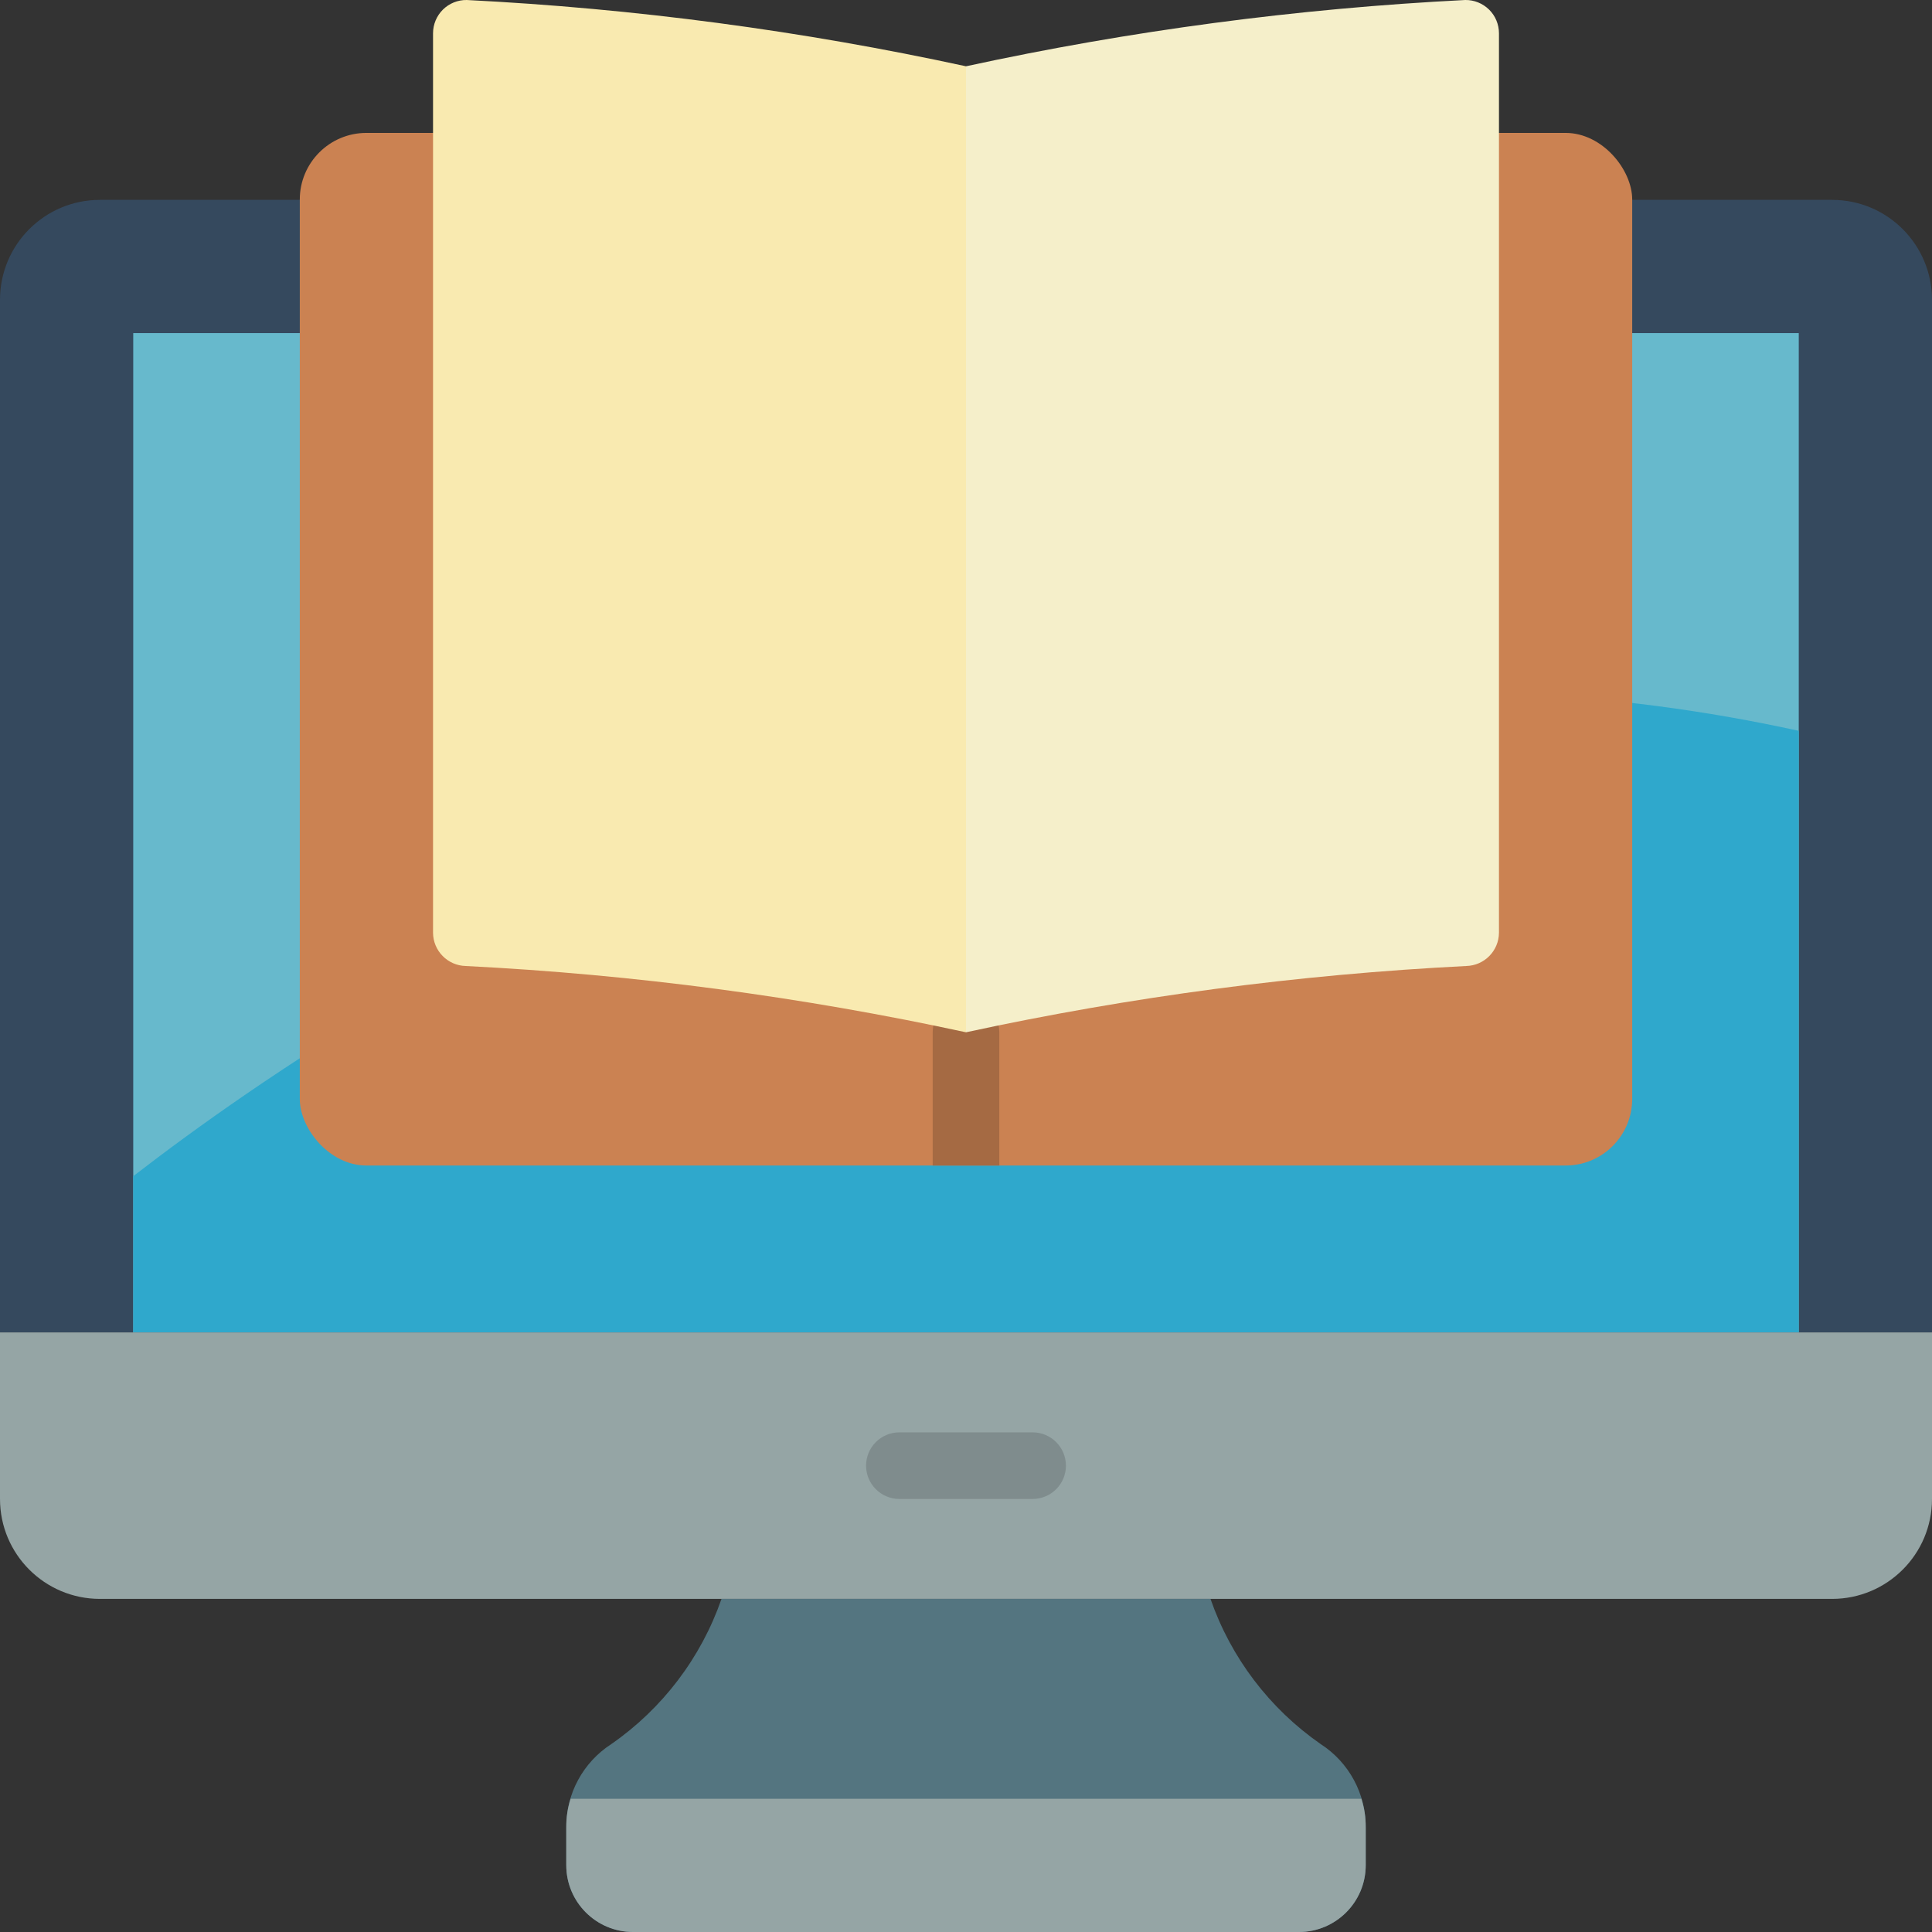
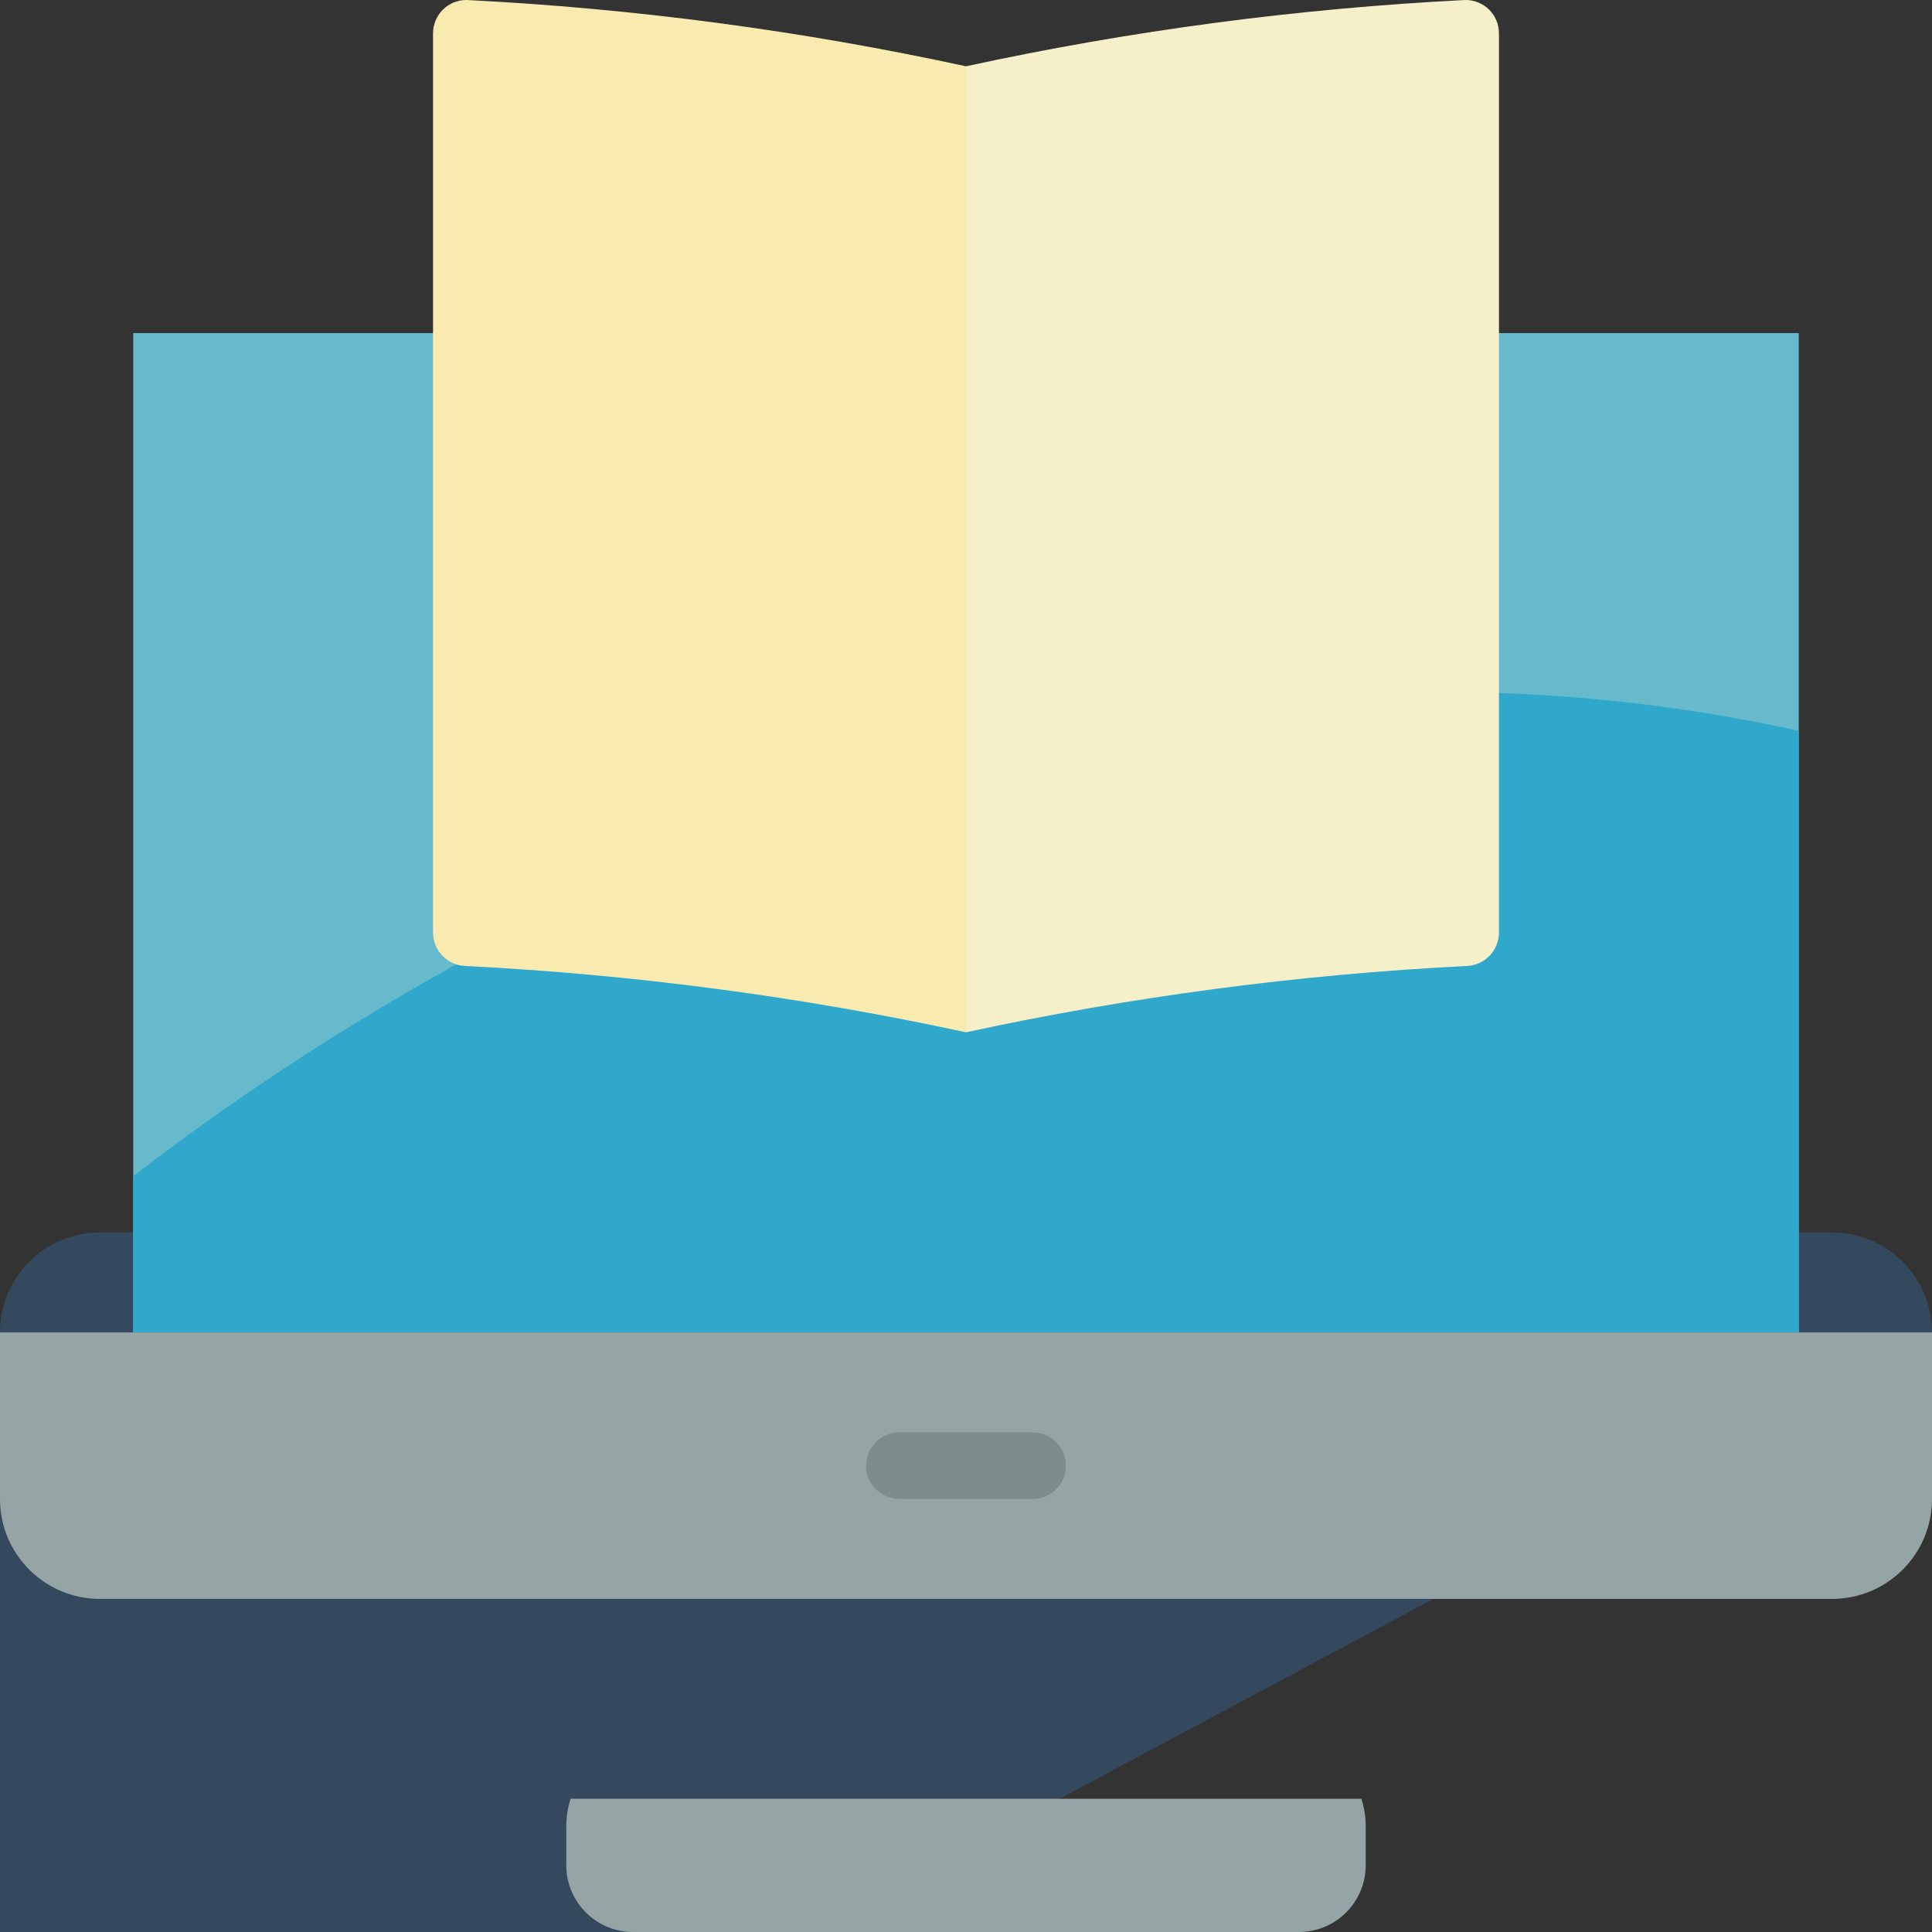
<svg xmlns="http://www.w3.org/2000/svg" height="512" viewBox="0 0 58 58" width="512">
  <rect x="0" y="0" width="58" height="58" fill="#333333" stroke="none" />
  <g id="Page-1" fill="none" fill-rule="evenodd">
    <g id="002---Desktop-Reading" fill-rule="nonzero">
-       <path id="Shape" d="m58 40v-31c0-1.657-1.343-3-3-3h-52c-1.657 0-3 1.343-3 3v31z" fill="#35495e" />
+       <path id="Shape" d="m58 40c0-1.657-1.343-3-3-3h-52c-1.657 0-3 1.343-3 3v31z" fill="#35495e" />
      <path id="Rectangle-path" d="m4 10h50v30h-50z" fill="#67b9cc" />
      <path id="Shape" d="m54 21.94v18.06h-50v-4.69c7.61-5.88 27.12-18.4 50-13.37z" fill="#2fa8cc" />
      <path id="Shape" d="m0 40h58v5c0 1.657-1.343 3-3 3h-52c-1.657 0-3-1.343-3-3z" fill="#95a5a5" />
-       <path id="Shape" d="m36.34 48c.614 1.767 1.773 3.293 3.31 4.36.848.548 1.357 1.491 1.35 2.5v1.14c-.003 1.103-.897 1.997-2 2h-20c-1.103-.003-1.997-.897-2-2v-1.14c-.007-1.009.502-1.952 1.35-2.5 1.537-1.067 2.696-2.593 3.31-4.36z" fill="#547580" />
      <path id="Shape" d="m31 45h-4c-.552 0-1-.448-1-1s.448-1 1-1h4c.552 0 1 .448 1 1s-.448 1-1 1z" fill="#7f8c8d" />
-       <rect id="Rectangle-path" fill="#cb8252" height="31" rx="2" width="40" x="9" y="3.99" />
-       <path id="Shape" d="m30 30.99v4h-2v-4c0-.552.448-1 1-1s1 .448 1 1z" fill="#a56a43" />
      <path id="Shape" d="m45 1v27c-.003.543-.437.986-.98 1-5.052.255-10.076.921-15.02 1.99v-29c4.934-1.07 9.947-1.736 14.99-1.99.267-.003.524.102.714.289.19.188.296.444.296.711z" fill="#f5efca" />
      <path id="Shape" d="m29 1.99v29c-4.944-1.069-9.968-1.735-15.02-1.99-.543-.014-.977-.457-.98-1v-27c-0-.267.107-.523.296-.711.19-.188.447-.292.714-.289 5.043.254 10.056.92 14.99 1.99z" fill="#f9eab0" />
      <path id="Shape" d="m41 54.86v1.14c-.003 1.103-.897 1.997-2 2h-20c-1.103-.003-1.997-.897-2-2v-1.14c-.003-.292.041-.582.13-.86h23.74c.089.278.133.568.13.86z" fill="#95a5a5" />
    </g>
  </g>
</svg>